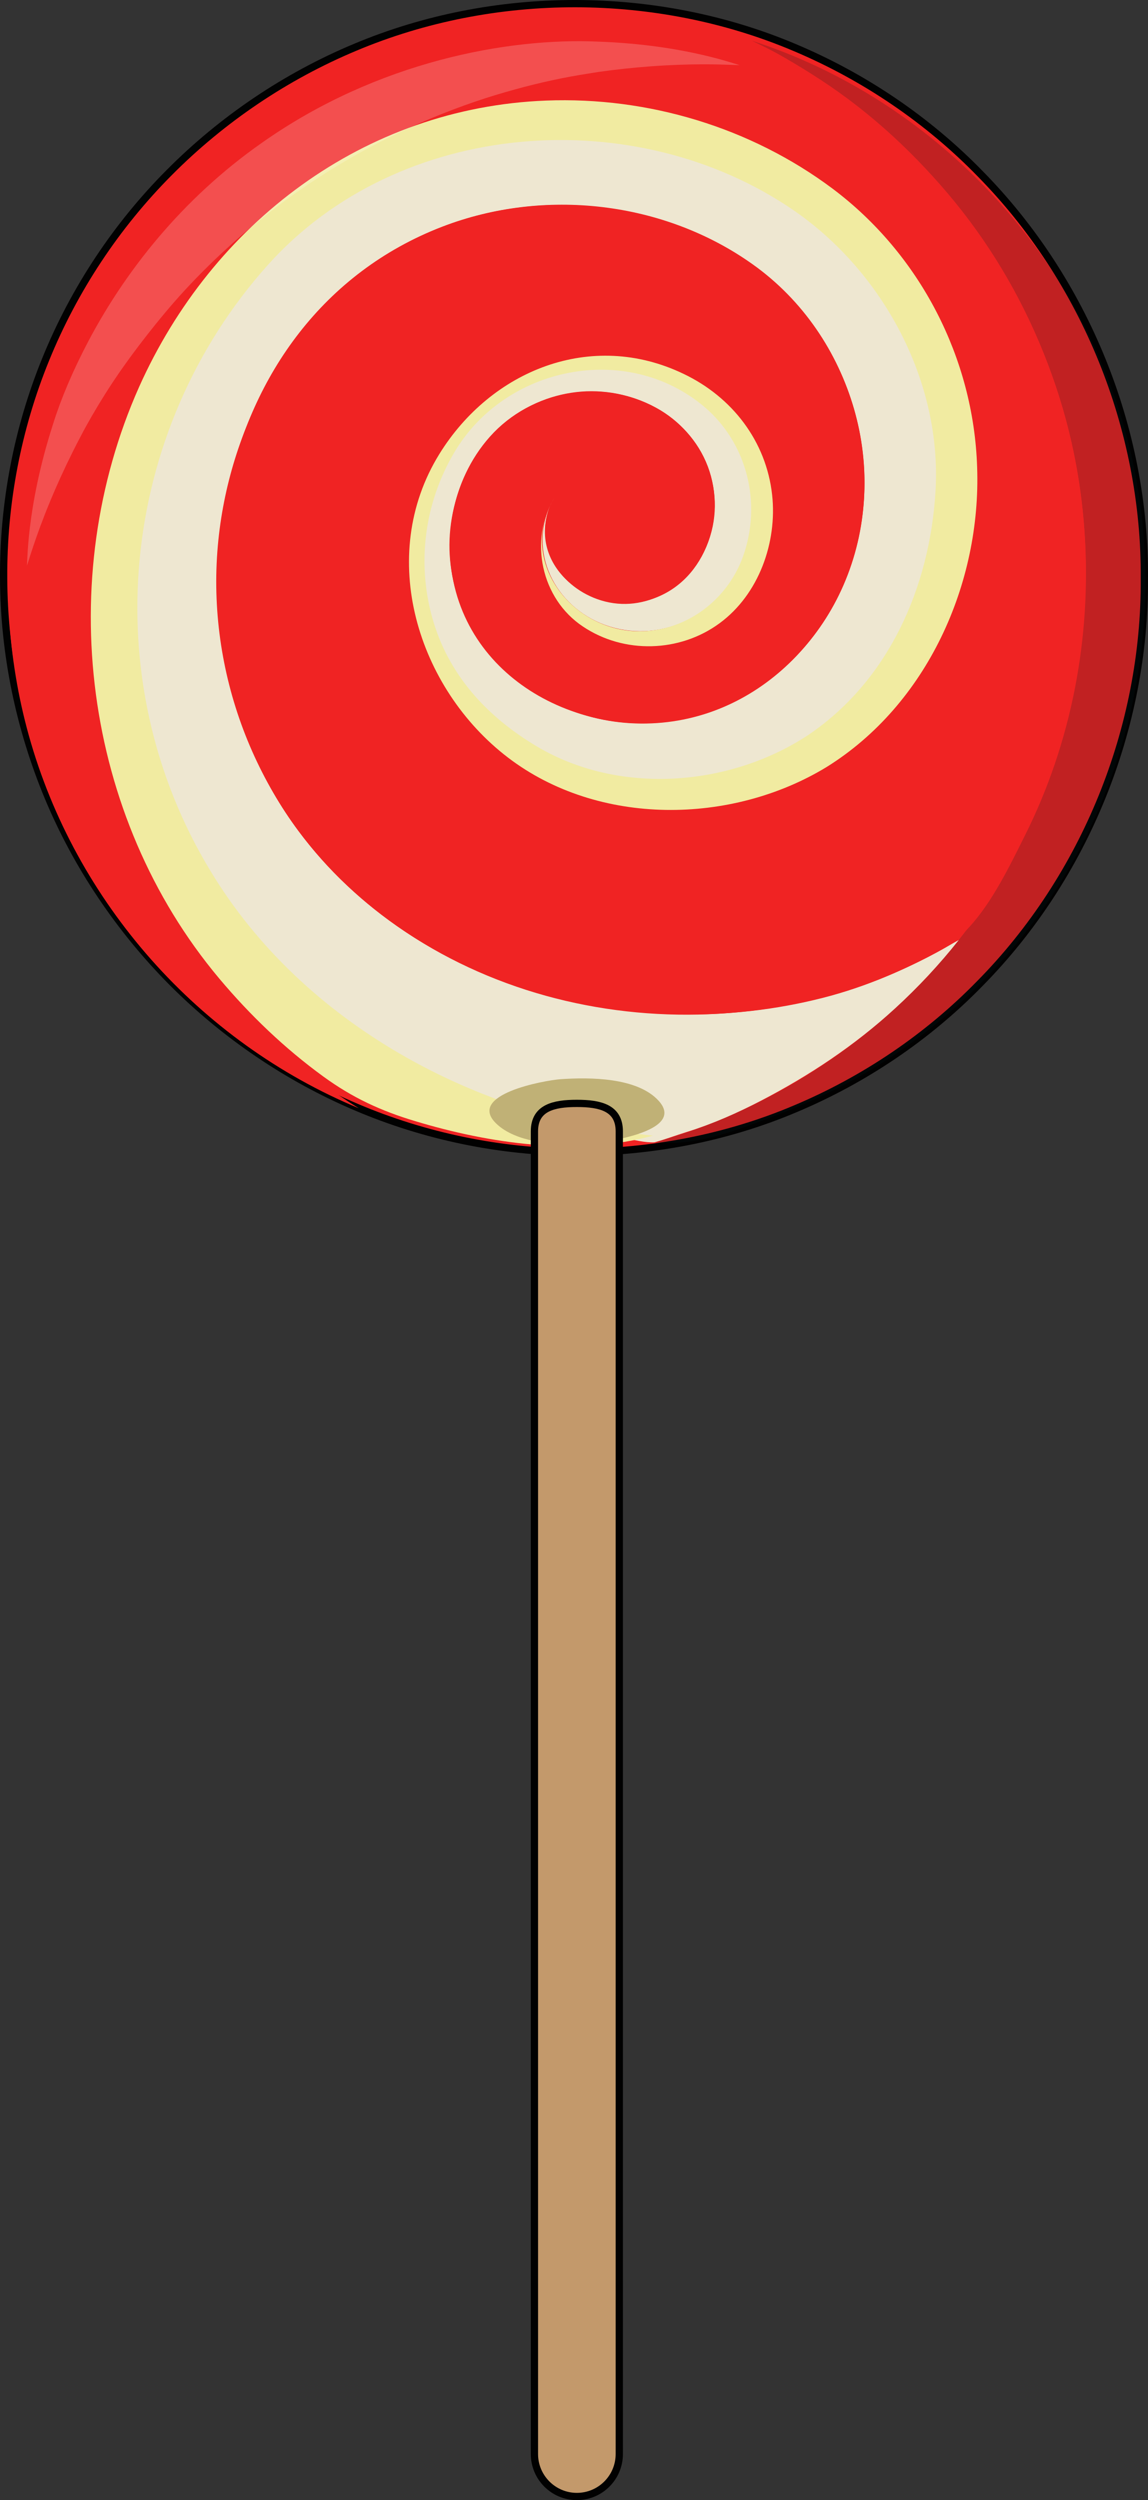
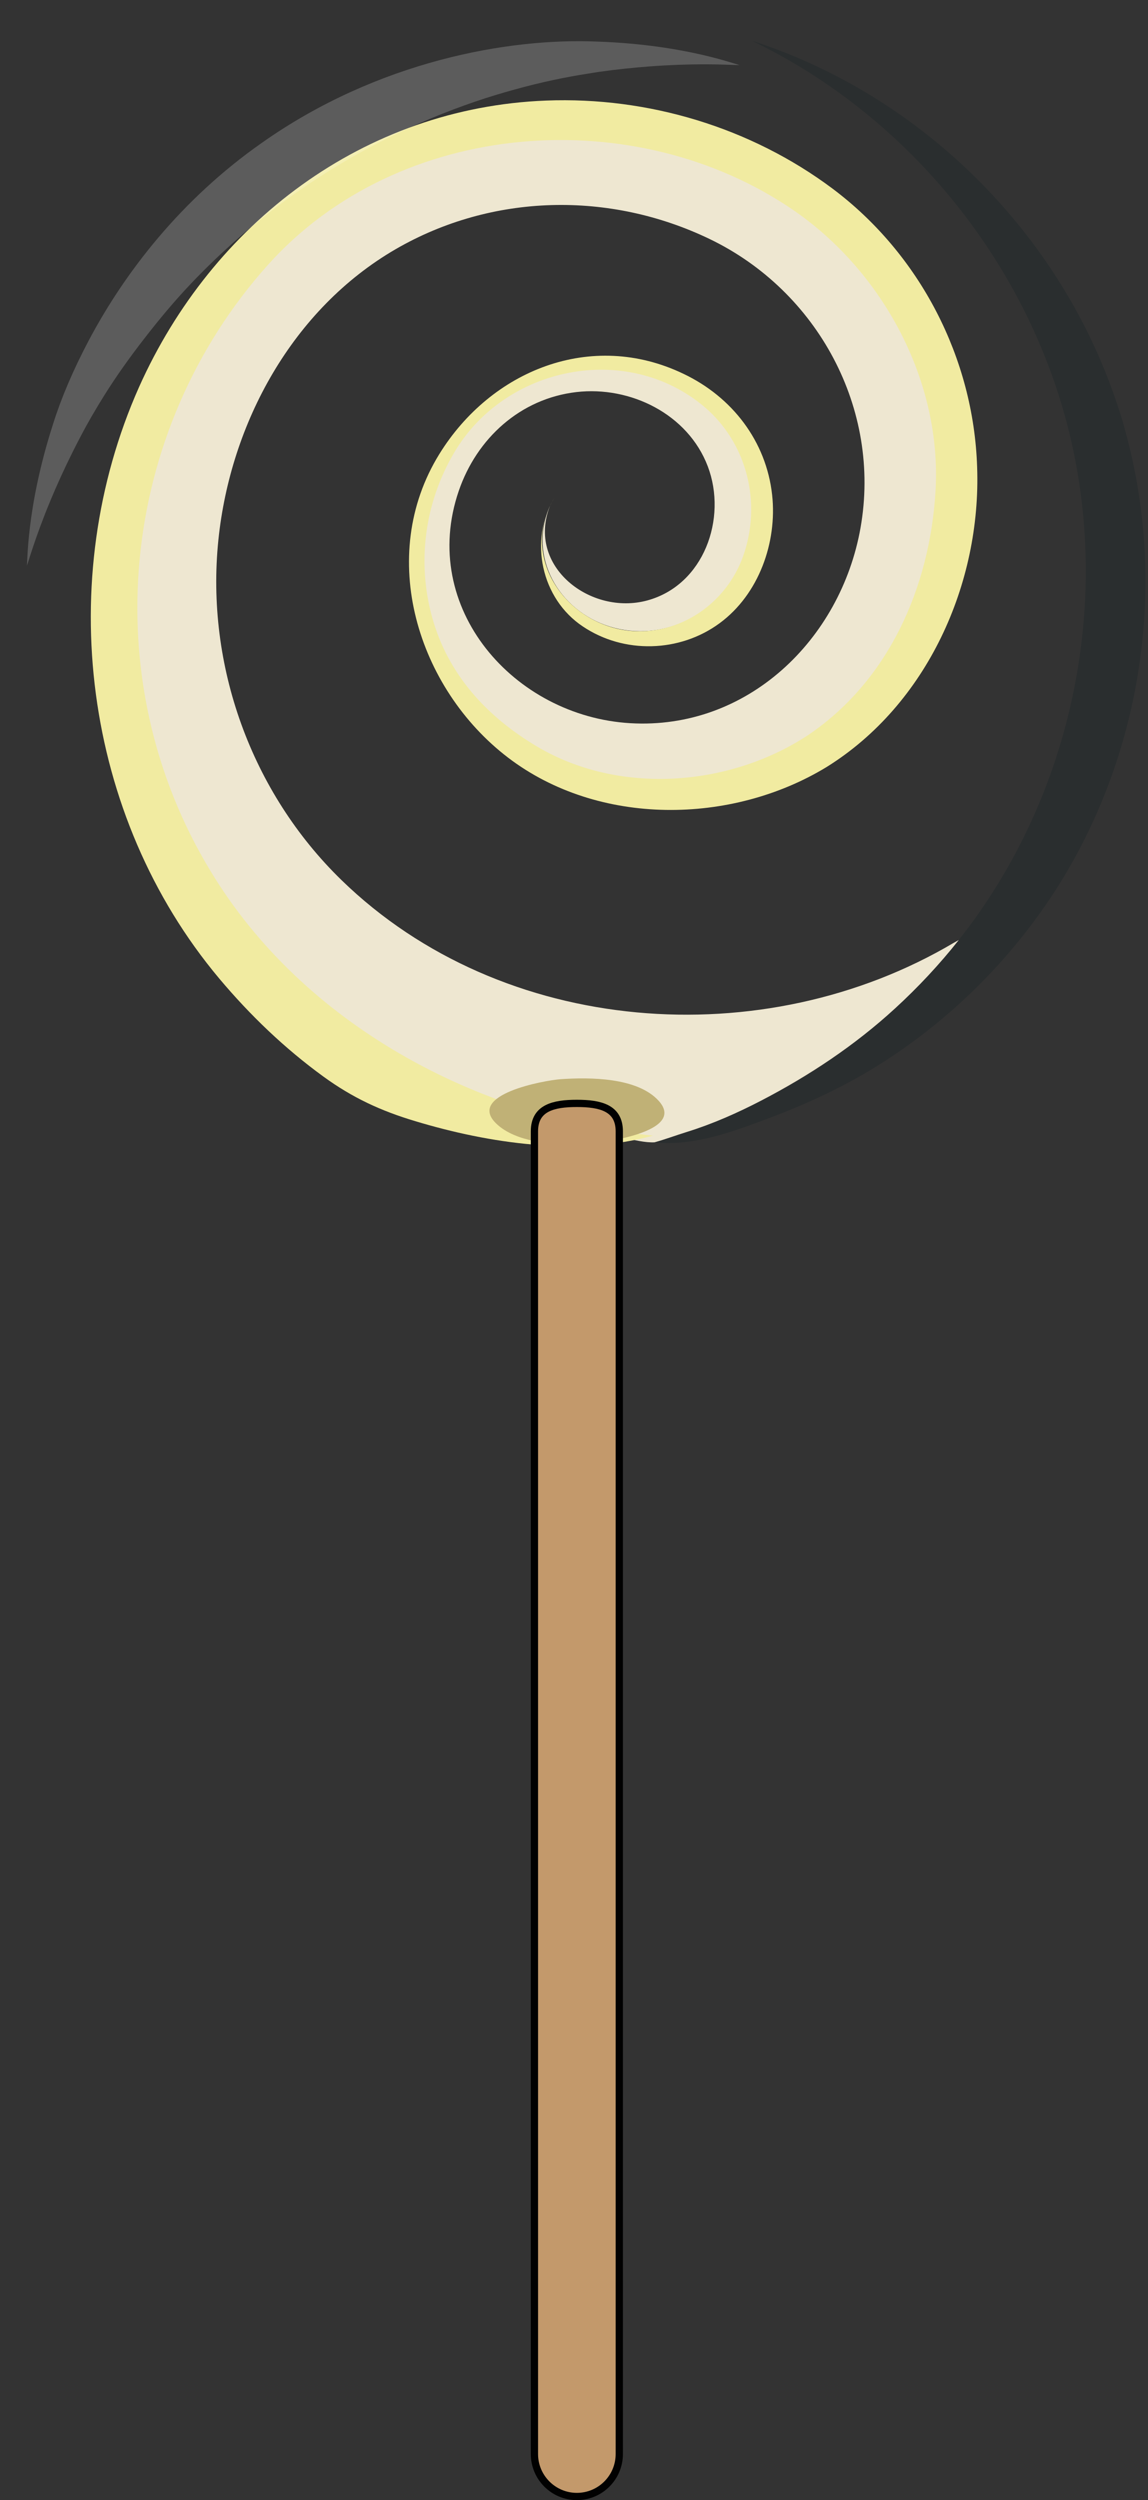
<svg xmlns="http://www.w3.org/2000/svg" version="1.1" id="Layer_1" x="0px" y="0px" width="79.105px" height="172.172px" viewBox="0 0 79.105 172.172" enable-background="new 0 0 79.105 172.172" xml:space="preserve">
  <rect x="0" y="0" width="79.105" height="172.172" fill="#333333" stroke="none" />
-   <path fill="#F02323" stroke="#010101" stroke-width="0.5" stroke-miterlimit="10" d="M78.854,39.844  c0.069,10.275-4.067,20.521-11.329,27.88c-3.604,3.698-7.98,6.645-12.751,8.646c-4.771,2.017-9.959,2.991-15.133,2.984  c-5.166-0.026-10.33-1.086-15.076-3.103c-4.75-2.016-9.085-4.966-12.717-8.61c-3.621-3.656-6.552-7.998-8.533-12.749  c-1.977-4.752-3.043-9.889-3.064-15.049C0.215,34.688,1.199,29.516,3.155,24.73c1.948-4.788,4.861-9.19,8.517-12.857  c3.653-3.673,8.03-6.625,12.815-8.622c4.782-2.008,9.977-3.005,15.158-3.001c5.178,0.008,10.371,1.011,15.141,3.035  c4.773,2.014,9.143,4.972,12.746,8.671C74.792,19.321,78.933,29.567,78.854,39.844z" />
  <path opacity="0.2" fill="#071C20" enable-background="new    " d="M77.516,29.592c-0.175-0.693-0.387-1.378-0.577-2.067  c0.188,0.683,0.381,1.366,0.57,2.049c-3.484-12.496-13.351-22.785-25.7-26.769C62.283,7.848,70.311,17.51,73.398,28.712  c3.395,12.317,0.609,26.014-7.333,36.022c-0.49,0.299-1.559,1.884-2.121,2.473c-1.589,1.657-3.269,3.212-5.096,4.604  c-4.098,3.119-8.785,5.475-13.747,6.856c2.711,0.284,5.395-0.732,7.888-1.666c2.729-1.023,5.339-2.241,7.8-3.812  c4.559-2.907,8.497-6.75,11.516-11.236C78.573,52.633,80.58,40.602,77.516,29.592C77.514,29.587,79.415,36.414,77.516,29.592z" />
  <path fill="#EEE7D1" d="M65.717,64.929c-13.096,7.75-31.098,6.464-42.191-4.326c-6.217-6.046-9.364-14.791-8.478-23.417  c0.828-8.058,5.111-15.907,12.221-20.029c6.646-3.844,14.74-4.011,21.63-0.697c7.438,3.577,11.85,11.697,10.396,19.895  c-1.363,7.698-7.801,13.923-15.871,13.448c-8.002-0.473-14.574-7.928-11.813-15.994c1.24-3.624,4.246-6.36,8.105-6.808  c3.726-0.432,7.689,1.516,9.056,5.118c1.358,3.58-0.271,8.176-4.173,9.232c-3.888,1.058-8.349-2.335-6.699-6.52  c-1.554,3.503,0.596,7.213,4.094,8.309c3.748,1.174,7.637-0.906,9.195-4.398c1.722-3.856,0.534-8.44-2.711-11.088  c-2.855-2.331-6.956-3.009-10.454-1.965c-8.075,2.41-10.9,12.441-7.275,19.531c3.588,7.018,12.434,9.88,19.782,7.922  c7.898-2.117,13.118-9.344,14.129-17.265c1.093-8.577-2.792-16.608-9.625-21.696c-12.696-9.453-31.896-5.008-40.215,8.006  c-9.4,14.706-6.898,34.303,6.06,46.055c6.046,5.485,14.121,8.949,22.151,10.149c0.645,0.097,1.423,0.314,2.074,0.275  c0.746-0.208,1.473-0.482,2.212-0.711c1.757-0.541,3.498-1.312,5.128-2.159c3.333-1.731,6.468-3.814,9.242-6.361  c1.568-1.437,3.06-3.032,4.38-4.701C65.949,64.799,65.833,64.864,65.717,64.929z" />
-   <path fill="#F02323" d="M74.739,36.745c-0.566-8.567-3.865-16.856-9.422-23.411c-2.701-3.186-5.858-6.041-9.417-8.244  c-1.602-0.991-3.273-2.058-5.087-2.594c-2.17-0.641-4.396-1.093-6.646-1.349C29.488-0.525,14.781,6.473,6.794,18.874  c-6.027,9.361-7.799,21.044-4.809,31.77C5.2,62.162,13.682,71.733,24.723,76.322C10.359,67.373,2.99,50.015,6.857,33.471  c1.897-8.12,6.37-15.792,13.104-20.817c6.649-4.962,15.285-7.14,23.499-5.921c8.277,1.228,16.548,5.832,20.779,13.24  c3.971,6.954,4.727,15.588,1.405,22.971C62.201,50.603,55,56.169,46.336,55.955c-8.238-0.204-16.177-5.281-17.882-13.693  c-1.277-6.295,1.368-13.556,7.26-16.578c5.633-2.892,13.521-1.266,16.584,4.572c2.727,5.194,0.479,12.714-5.65,14.08  c-5.456,1.215-11.453-3.84-8.742-9.527c-1.146,2.887,0.733,5.688,3.513,6.538c3.061,0.937,6.083-0.941,7.27-3.747  c1.517-3.591-0.122-7.696-3.485-9.523c-3.771-2.049-8.591-1.208-11.446,1.995c-2.718,3.05-3.447,7.578-2.123,11.396  c1.25,3.605,4.171,6.203,7.717,7.479c7.683,2.763,15.59-1.368,18.762-8.63c3.398-7.783,0.645-17.205-6.234-22.104  c-6.147-4.38-14.409-5.297-21.417-2.597c-16.376,6.31-19.755,28.36-9.918,41.581C28.728,68.2,43.813,72.016,56.728,68.711  c2.854-0.73,5.61-1.898,8.181-3.328c2.65-1.482,4.38-5.185,5.713-7.842C73.84,51.133,75.216,43.884,74.739,36.745  C74.6,34.648,74.837,38.225,74.739,36.745z" />
  <path fill="#F1EBA1" d="M67.331,32.172c-0.239-7.517-3.943-14.666-9.958-19.178c-5.646-4.221-12.712-6.341-19.74-6.068  C25.071,7.41,14.624,15.384,9.581,26.655c-5.908,13.271-3.864,29.538,5.522,40.727c2.124,2.528,4.507,4.812,7.177,6.754  c2,1.455,3.953,2.362,6.325,3.071c5.117,1.545,11.194,2.437,16.39,0.999c-12.104-1.248-24.111-7.644-30.491-18.227  C6.482,46.76,8.211,29.692,18.448,18.257c9.042-10.101,25.343-11.276,36.274-3.75c6.144,4.249,10.188,11.76,9.742,19.306  c-0.389,6.603-3.217,13.099-8.866,16.867c-5.413,3.513-12.966,4.082-18.611,0.719c-3.443-2.05-6.114-4.938-7.208-8.884  c-1.071-3.863-0.496-7.962,1.547-11.396c3.498-5.88,11.819-7.603,17.174-3.131c3.005,2.526,4.009,6.683,2.697,10.34  c-1.085,3.02-3.973,5.182-7.21,5.146c-4.617-0.048-8.376-4.875-5.795-9.186c-1.759,2.937-0.896,6.945,1.965,8.851  c2.841,1.912,6.692,1.798,9.434-0.224c2.697-1.985,3.971-5.559,3.615-8.828c-0.407-3.719-2.771-6.753-6.099-8.339  c-6.375-3.065-13.278-0.231-16.833,5.52c-4.354,7.043-1.495,16.147,4.727,20.9c6.239,4.765,15.421,4.635,21.96,0.652  C63.882,48.516,67.617,40.196,67.331,32.172C67.31,31.604,67.347,32.639,67.331,32.172z" />
  <path opacity="0.2" fill="#FFFFFF" enable-background="new    " d="M41.183,2.865C35.046,2.594,26.028,4.21,18.06,9.825  c-5.59,3.909-9.479,8.958-11.96,13.651c-1.064,2.015-1.896,3.97-2.445,5.731c-1.91,5.927-1.735,9.773-1.811,9.748  c0.023,0.012,0.157-0.472,0.447-1.334c0.258-0.772,0.644-1.848,1.188-3.159c0.418-1.004,0.931-2.146,1.552-3.386  c0.172-0.344,0.352-0.694,0.542-1.053c0.473-0.911,1.032-1.866,1.642-2.841c0.788-1.258,1.71-2.556,2.727-3.865  c0.991-1.277,2.049-2.559,3.255-3.825c2.095-2.198,4.514-4.335,7.26-6.255c4.044-2.85,8.295-4.875,12.283-6.238l0.001-0.001  c0.931-0.318,1.841-0.589,2.736-0.837c1.789-0.495,3.484-0.852,5.062-1.094c0.25-0.038,0.516-0.088,0.759-0.121  c1.248-0.175,2.396-0.291,3.441-0.37c1.434-0.108,2.666-0.144,3.641-0.147c1.654-0.004,2.592,0.081,2.586,0.043  C50.964,4.555,47.405,3.081,41.183,2.865z" />
  <path fill="#C0B176" d="M45.398,75.82c-1.472-1.635-4.753-1.639-6.768-1.501c-1.126,0.082-6.564,1.067-4.4,3.09  c1.331,1.243,3.797,1.424,5.528,1.411C40.718,78.82,47.442,78.104,45.398,75.82C45.19,75.589,45.604,76.051,45.398,75.82z" />
  <path fill="#C3996B" stroke="#010101" stroke-width="0.5" stroke-miterlimit="10" d="M42.673,168.999  c0,1.614-1.308,2.924-2.924,2.924l0,0c-1.612,0-2.923-1.31-2.923-2.924V77.911c0-1.616,1.311-1.925,2.923-1.925l0,0  c1.616,0,2.924,0.309,2.924,1.925V168.999z" />
</svg>